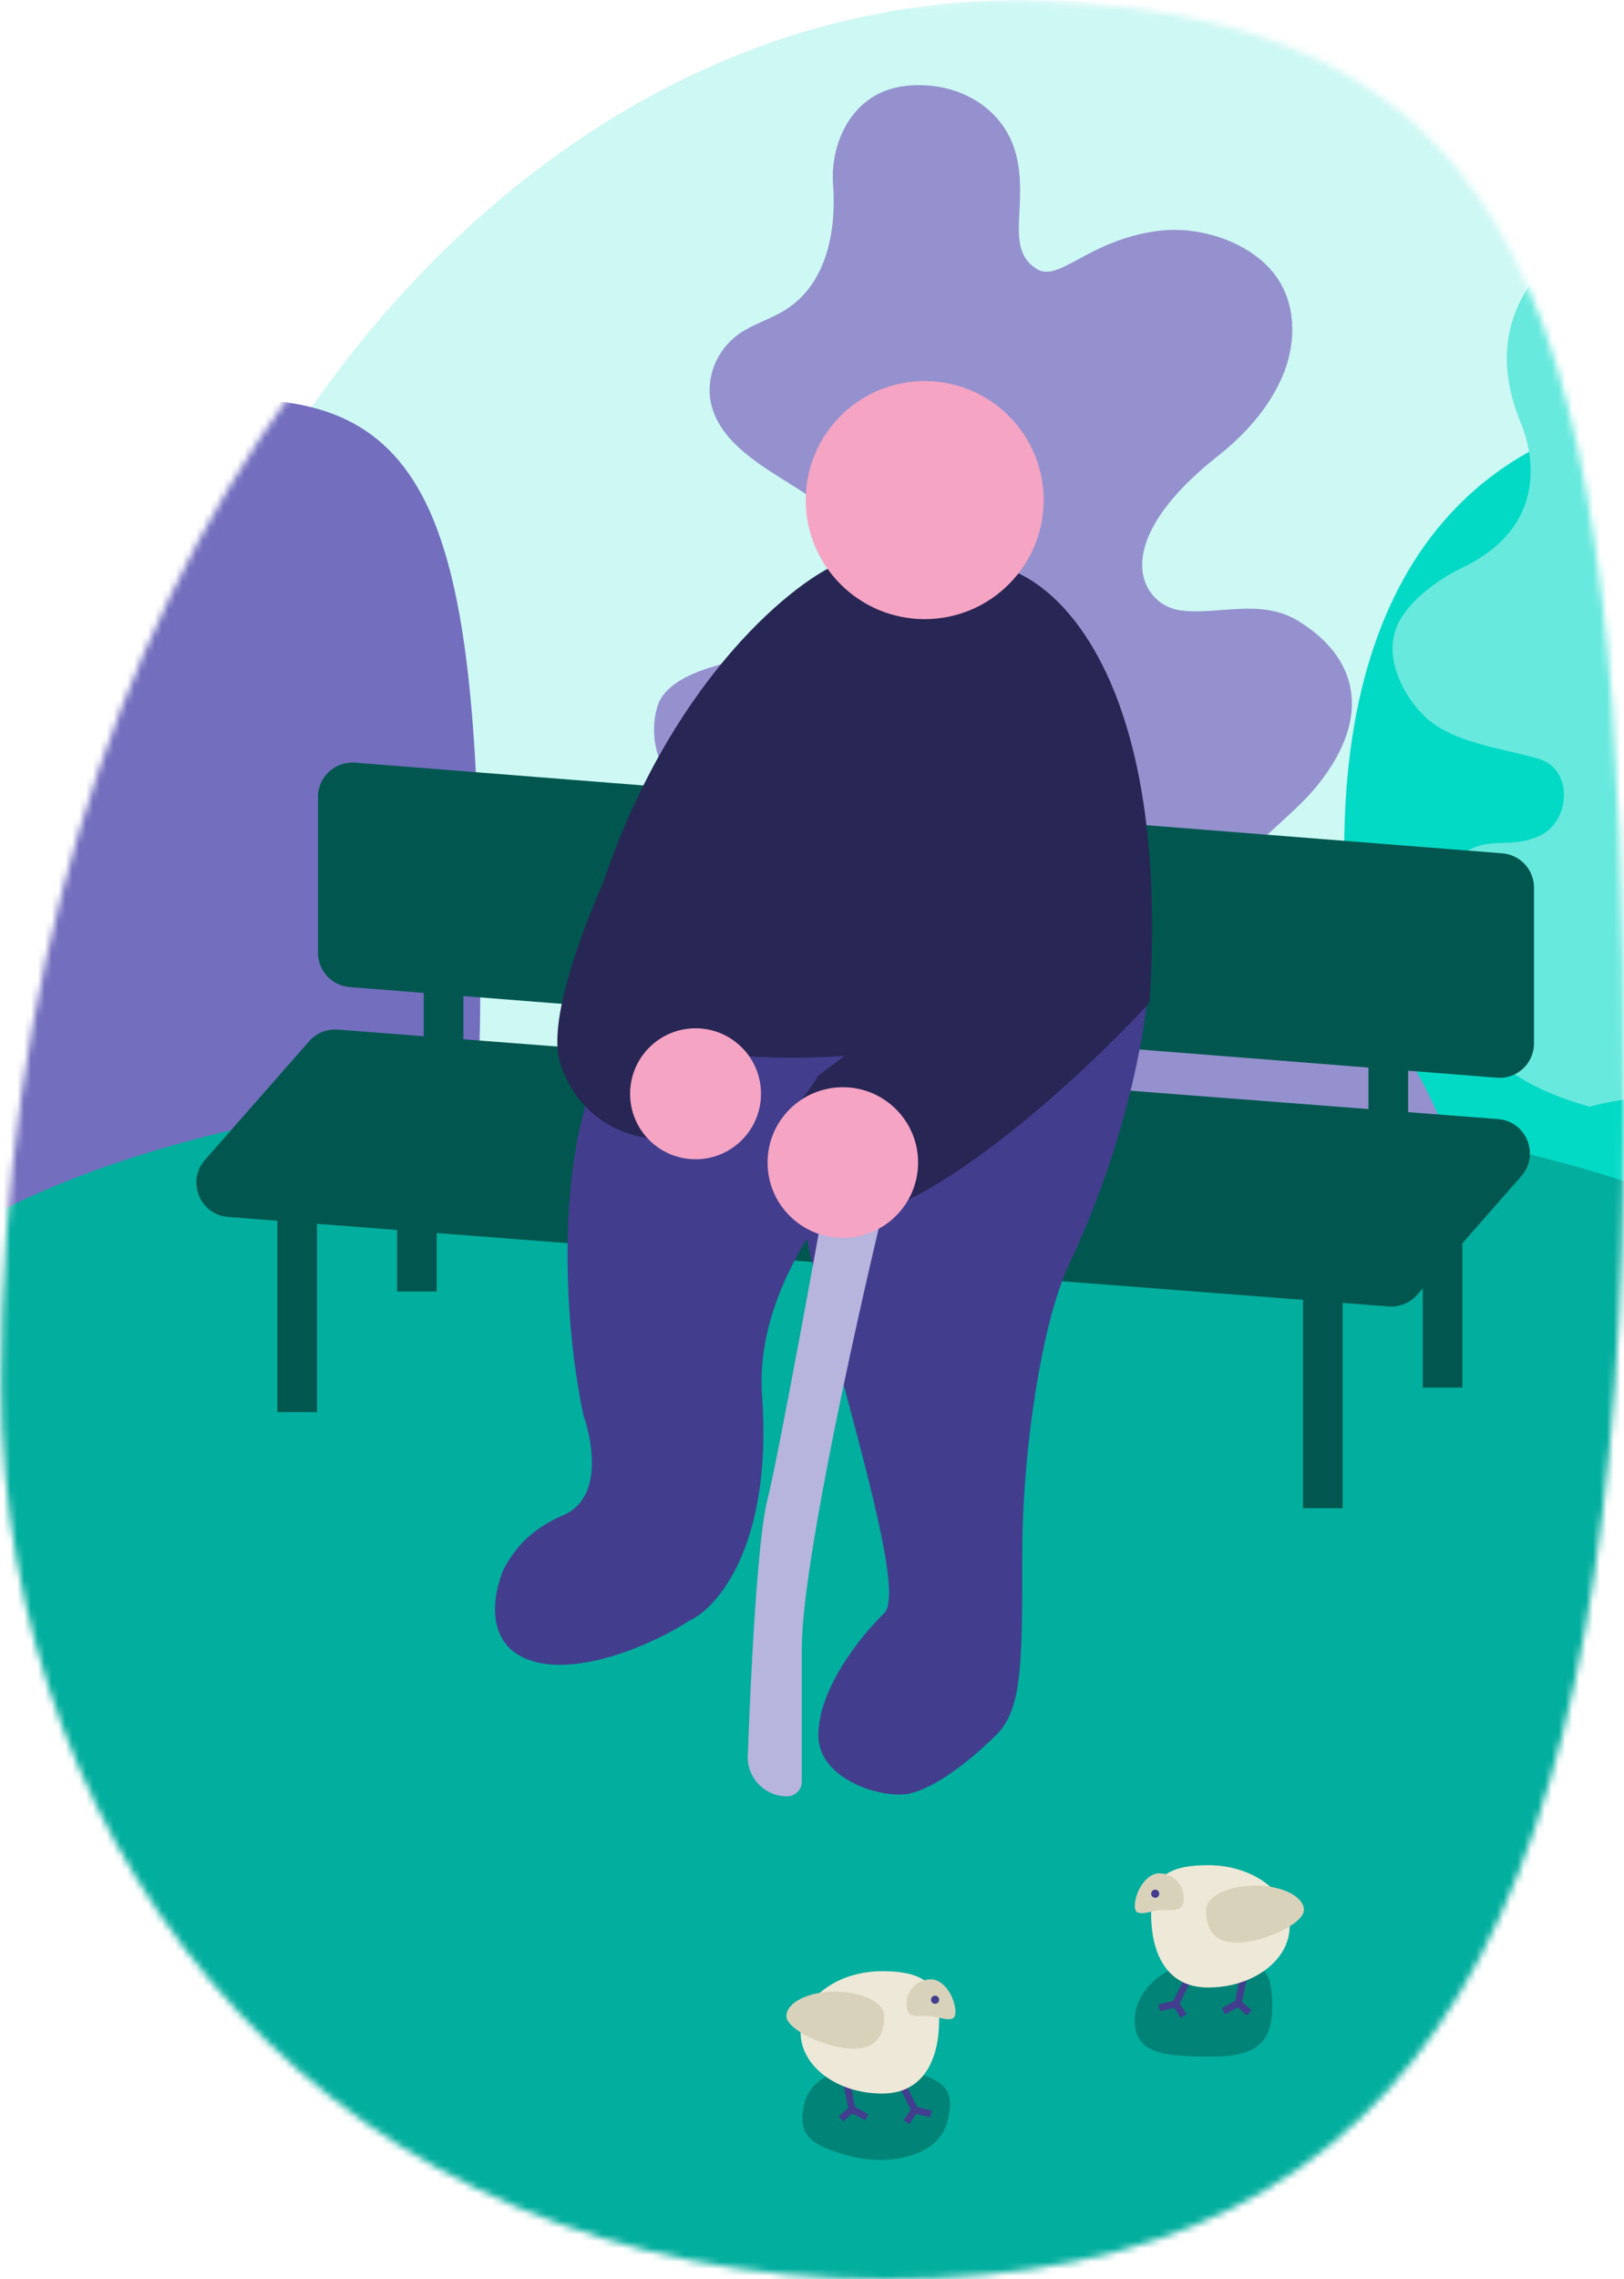
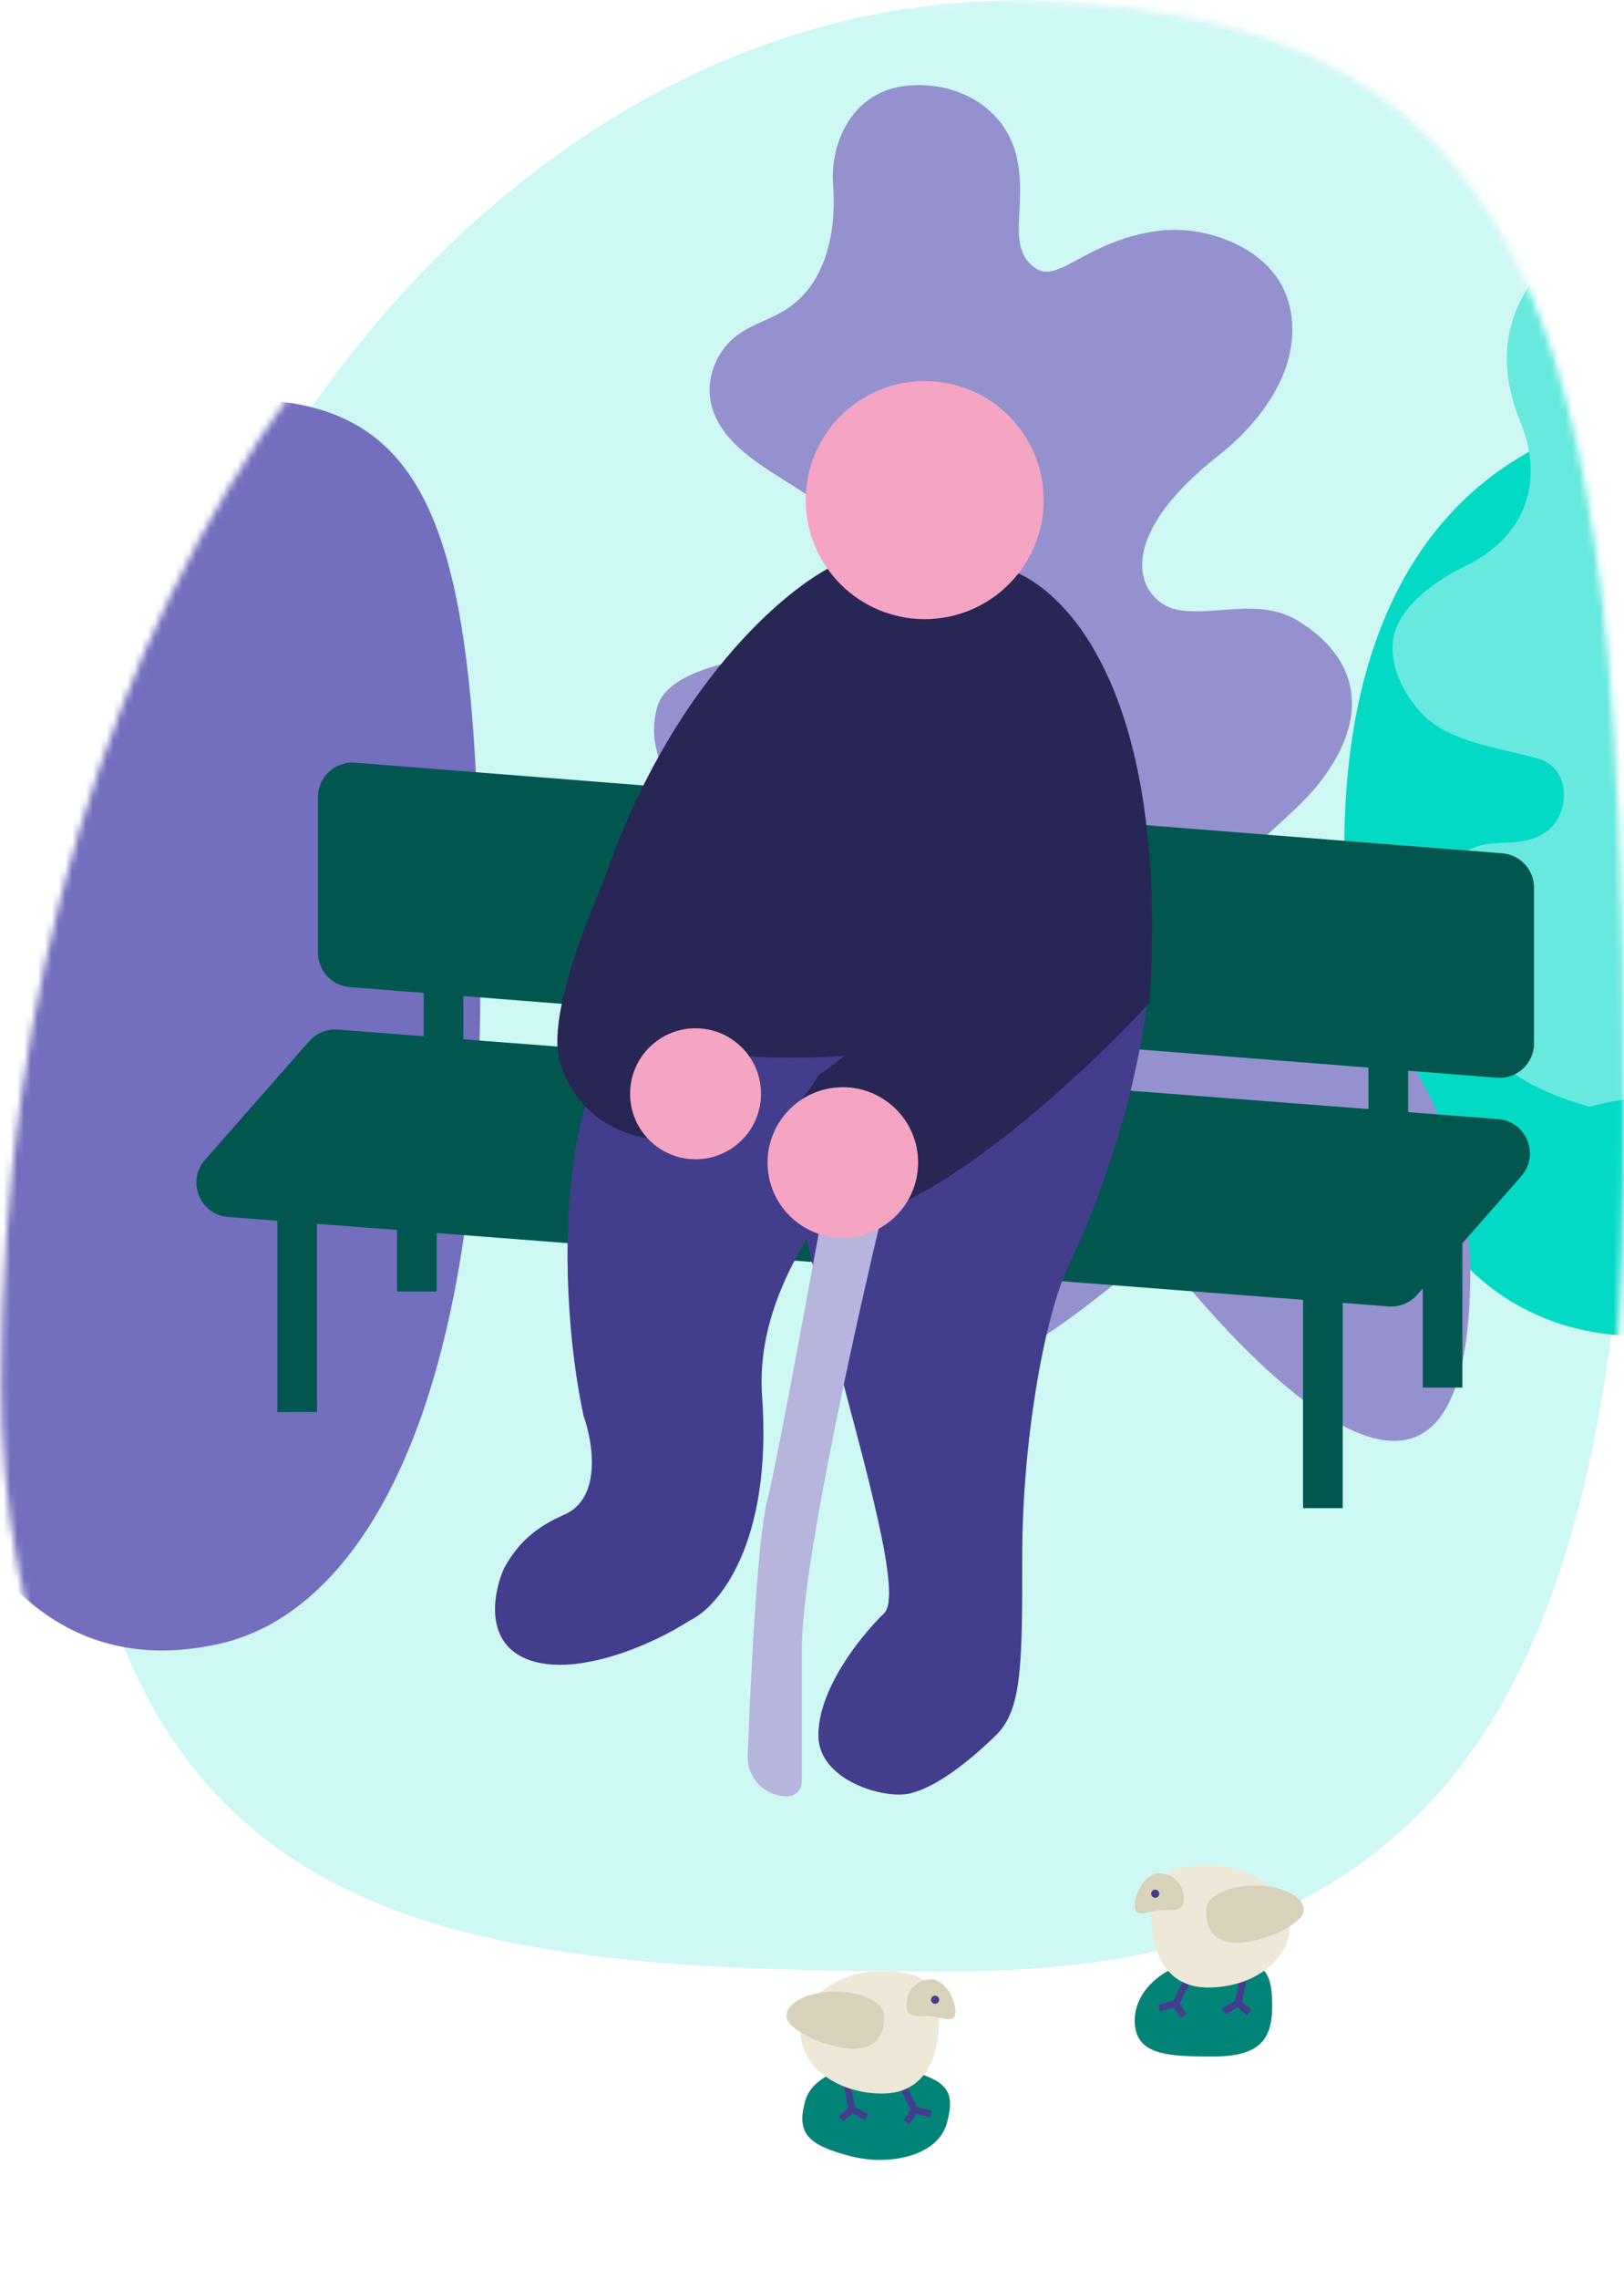
<svg xmlns="http://www.w3.org/2000/svg" width="236" height="331" viewBox="0 0 236 331" fill="none">
  <mask id="mask0_1394_4493" style="mask-type:alpha" maskUnits="userSpaceOnUse" x="0" y="0" width="236" height="331">
    <path d="M236 160.945C236 276.666 208.267 331 128.781 331C49.295 331 0.176 271.078 0.176 200.972C0.176 85.25 64.612 0 144.098 0C223.584 0 236 45.224 236 160.945Z" fill="#CDF8F4" />
  </mask>
  <g mask="url(#mask0_1394_4493)">
    <path d="M237.194 139.208C237.194 239.3 215.104 286.296 138.162 286.296C61.221 286.296 8.918 281.326 8.918 181.233C8.918 81.141 71.292 0 148.233 0C225.175 0 237.194 39.116 237.194 139.208Z" fill="#CDF8F4" />
    <path d="M284.752 122.491C284.752 168.814 267.026 189.883 246.997 193.287C212.29 199.186 195.344 169.722 195.344 123.399C195.344 77.076 220.198 58.973 250.137 58.973C280.075 58.973 284.752 76.168 284.752 122.491Z" fill="#03DAC6" />
    <path d="M69.791 143.457C69.791 205.764 52.065 234.103 32.036 238.681C-2.671 246.616 -19.617 206.985 -19.617 144.677C-19.617 82.369 5.237 58.02 35.176 58.02C65.114 58.02 69.791 81.149 69.791 143.457Z" fill="#736EBE" />
    <path fill-rule="evenodd" clip-rule="evenodd" d="M150.168 126.466C143.418 119.72 121.806 123.756 114.352 122.41C104.893 120.7 101.535 118.126 98.86 115.178C95.337 111.295 94.341 106.762 95.506 102.685C97.307 96.391 110.679 95.528 116.253 94.07C120.562 92.942 123.915 88.916 124.886 84.829C126.223 79.198 120.983 74.164 115.873 70.939C110.761 67.714 104.769 64.414 103.378 58.794C102.442 55.017 104.097 50.791 107.42 48.474C109.476 47.04 112.015 46.336 114.143 44.998C120.294 41.13 121.547 33.198 121.064 26.796C120.61 20.784 123.794 13.559 131.227 12.525C138.47 11.519 145.974 15.238 147.731 22.743C149.429 30 145.974 36.042 150.605 39.031C153.885 41.147 157.971 34.936 168.173 33.545C174.752 32.648 182.721 35.509 185.969 40.936C188.477 45.126 188.237 50.414 186.279 54.852C184.321 59.289 180.937 63.108 177.013 66.203C160.507 79.226 165.938 87.892 171.527 88.639C176.957 89.365 183.186 86.847 188.615 90.151C197.247 95.404 199.476 103.881 191.664 113.784C188.607 117.659 184.401 120.617 181.094 124.307C180.004 125.524 179.005 126.808 178.088 128.141C198.136 140.845 214.358 159.576 213.629 187.134C212.227 240.124 168.173 181.252 168.173 181.252C168.173 181.252 132.952 212.155 147.731 187.134C147.731 187.134 111.42 171.515 131.227 171.951C142.784 172.206 87.986 169.949 95.506 154.817C108.931 127.806 169.834 143.594 150.168 126.466Z" fill="#9591CE" />
    <path fill-rule="evenodd" clip-rule="evenodd" d="M256.441 23.266C248.908 23.269 244.293 24.482 237.857 28.272C225.109 35.779 214.317 45.272 221.027 61.479C222.377 64.738 225.778 76.094 212.479 82.456C209.019 84.111 204.016 87.612 202.748 91.641C201.361 96.046 203.993 101.042 206.945 103.949C210.951 107.893 218.222 108.629 223.586 110.194C228.697 111.685 228.315 119.379 223.586 121.448C218.513 123.668 215.341 120.481 210.51 125.939C207.351 129.511 207.892 137.688 210.139 143.344C214.75 154.951 223.586 158.6 231.001 160.723C249.638 155.644 276.004 164.113 285.669 163.911C286.977 150.986 289.387 140.91 295.798 129.485C299.36 123.137 311.724 107.094 313.507 100.937C315.154 95.251 313.817 89.148 309.324 86.267C305.407 83.756 298.922 84.598 293.896 87.117C290.126 89.007 286.723 91.667 282.941 93.45C281.679 94.044 280.377 94.541 279.005 94.879C276.151 95.583 272.834 95.449 270.627 93.572C267.556 90.962 267.937 86.049 270.141 82.724C272.344 79.4 275.881 77.16 278.994 74.599C292.411 63.56 292.477 46.502 284.075 35.739C277.863 27.781 268.348 23.26 256.441 23.266Z" fill="#68E9DD" />
-     <path d="M281.308 254.96C275.736 316.731 209.724 339.099 137.588 337.168C12.589 333.823 -44.556 289.06 -38.984 227.289C-33.412 165.519 57.773 149.408 164.987 159.078C272.201 168.749 286.88 193.19 281.308 254.96Z" fill="#02AE9E" />
    <path d="M184.876 291.328C184.876 296.316 182.944 298.658 176.211 298.658C169.479 298.658 164.902 298.41 164.902 293.422C164.902 288.434 170.36 284.391 177.092 284.391C183.825 284.391 184.876 286.34 184.876 291.328Z" fill="#028377" />
    <path d="M137.613 308.298C136.327 313.099 129.237 314.639 123.452 313.089C117.666 311.539 115.688 310.022 116.975 305.221C118.261 300.42 125.923 299.033 131.708 300.584C137.494 302.134 138.9 303.497 137.613 308.298Z" fill="#028377" />
    <path d="M61.578 134.637H67.34V153.844H61.578V134.637Z" fill="#01574F" />
    <path d="M44.929 151.209C45.968 150.028 47.502 149.403 49.07 149.524L217.706 162.518C221.814 162.834 223.798 167.707 221.078 170.803L205.935 188.041C204.897 189.223 203.363 189.847 201.794 189.726L33.159 176.733C29.05 176.416 27.067 171.544 29.786 168.448L44.929 151.209Z" fill="#01574F" />
    <path d="M46.211 115.742C46.211 112.826 48.697 110.528 51.605 110.758L218.315 123.923C220.916 124.128 222.922 126.298 222.922 128.907V151.529C222.922 154.446 220.436 156.743 217.528 156.513L50.817 143.349C48.217 143.143 46.211 140.973 46.211 138.364V115.742Z" fill="#01574F" />
    <path d="M155.27 183.834C161.172 171.318 165.116 157.976 166.708 145.523C154.924 152.995 122.967 149.901 116.088 155.131C107.488 161.669 133.764 229.104 128.494 234.268C124.662 238.022 118.925 245.477 118.925 252.014C118.925 258.552 128.48 261.372 132.302 260.438C136.124 259.504 140.901 255.75 144.723 252.014C148.545 248.279 148.554 241.723 148.554 225.845C148.554 209.968 151.582 191.654 155.27 183.834Z" fill="#433D8E" />
    <path d="M116.518 239.411C116.518 226.756 125.237 188.19 129.597 170.489L121.548 164.84C118.865 179.905 113.097 211.616 111.487 217.943C110.114 223.341 109.131 242.281 108.664 254.977C108.545 258.211 111.142 260.878 114.378 260.878C115.56 260.878 116.518 259.924 116.518 258.743V239.411Z" fill="#B7B4DE" />
    <path d="M110.746 202.715C109.21 181.203 131.94 162.875 136.742 155.512C137.382 151.35 120.159 141.827 100.184 144.132C80.21 146.437 80.581 185.969 84.798 205.597C86.343 209.979 87.313 217.697 81.935 220.002C76.557 222.307 74.555 225.463 73.275 227.704C71.674 231.225 70.202 238.844 77.116 241.149C84.031 243.454 94.742 238.89 100.184 235.369C104.345 233.448 112.283 224.228 110.746 202.715Z" fill="#433D8E" />
    <path d="M144.952 82.25C153.595 83.851 170.114 98.769 167.041 145.635C155.196 158.44 128.625 182.514 117.101 176.368C105.576 170.221 116.688 160.361 118.929 156.2L122.731 153.348C99.931 154.781 80.833 150.635 86.367 132.19C95.586 101.458 113.257 86.091 120.94 82.25C132.465 88.397 141.75 84.811 144.952 82.25Z" fill="#282655" />
    <circle cx="134.377" cy="72.627" r="17.287" fill="#F5A4C4" />
    <path d="M81.493 154.704C78.166 145.255 92.275 117.016 99.745 104.078L127.343 110.601C120.657 123.992 107.263 152.174 107.171 157.766C107.078 163.359 100.539 165.177 97.281 165.387C93.405 165.763 84.821 164.153 81.493 154.704Z" fill="#282655" />
    <path d="M189.355 188.402H195.118V219.024H189.355V188.402Z" fill="#01574F" />
    <path d="M40.301 174.445H46.063V205.067H40.301V174.445Z" fill="#01574F" />
    <path d="M206.754 170.891H212.516V201.512H206.754V170.891Z" fill="#01574F" />
    <path d="M57.703 156.938H63.465V187.559H57.703V156.938Z" fill="#01574F" />
    <rect x="198.867" y="144.629" width="5.762" height="19.208" fill="#01574F" />
    <path d="M131.148 302.852L132.925 306.406M132.925 306.406L135.295 306.998M132.925 306.406L131.741 308.183" stroke="#433D8E" />
    <path d="M123.023 302.406L123.82 306.299M123.82 306.299L125.955 307.484M123.82 306.299L122.216 307.709" stroke="#433D8E" />
    <path d="M136.479 293.374C136.479 298.281 134.729 304.036 128.186 304.036C121.644 304.036 116.34 300.058 116.34 295.151C116.34 290.244 121.644 286.266 128.186 286.266C134.729 286.266 136.479 288.467 136.479 293.374Z" fill="#EDE8D7" />
    <path d="M128.497 292.781C128.497 294.743 127.966 297.519 124.041 297.519C120.115 297.519 114.281 294.743 114.281 292.781C114.281 290.818 117.464 289.227 121.389 289.227C125.315 289.227 128.497 290.818 128.497 292.781Z" fill="#D9D2BB" />
    <path d="M138.846 292.188C138.846 294.151 136.663 292.78 134.7 292.78C132.737 292.78 131.738 292.966 131.738 291.003C131.738 289.04 133.329 287.449 135.292 287.449C137.255 287.449 138.846 290.225 138.846 292.188Z" fill="#D9D2BB" />
    <circle cx="135.889" cy="290.413" r="0.592" fill="#433D8E" />
    <path d="M172.621 287.453L170.844 291.007M170.844 291.007L168.475 291.599M170.844 291.007L172.029 292.784" stroke="#433D8E" />
    <path d="M180.738 287.008L179.942 290.901M179.942 290.901L177.806 292.086M179.942 290.901L181.546 292.31" stroke="#433D8E" />
    <path d="M167.279 277.975C167.279 282.882 169.029 288.637 175.571 288.637C182.114 288.637 187.418 284.659 187.418 279.752C187.418 274.845 182.114 270.867 175.571 270.867C169.029 270.867 167.279 273.068 167.279 277.975Z" fill="#EDE8D7" />
    <path d="M175.268 277.382C175.268 279.345 175.799 282.121 179.725 282.121C183.65 282.121 189.484 279.345 189.484 277.382C189.484 275.419 186.302 273.828 182.376 273.828C178.451 273.828 175.268 275.419 175.268 277.382Z" fill="#D9D2BB" />
    <path d="M164.912 276.789C164.912 278.752 167.095 277.382 169.058 277.382C171.021 277.382 172.02 277.568 172.02 275.605C172.02 273.642 170.428 272.051 168.466 272.051C166.503 272.051 164.912 274.827 164.912 276.789Z" fill="#D9D2BB" />
    <circle r="0.592" transform="matrix(-1 0 0 1 167.876 275.014)" fill="#433D8E" />
    <circle cx="122.481" cy="168.829" r="10.938" fill="#F5A4C4" />
    <circle cx="101.078" cy="158.844" r="9.511" fill="#F5A4C4" />
  </g>
</svg>